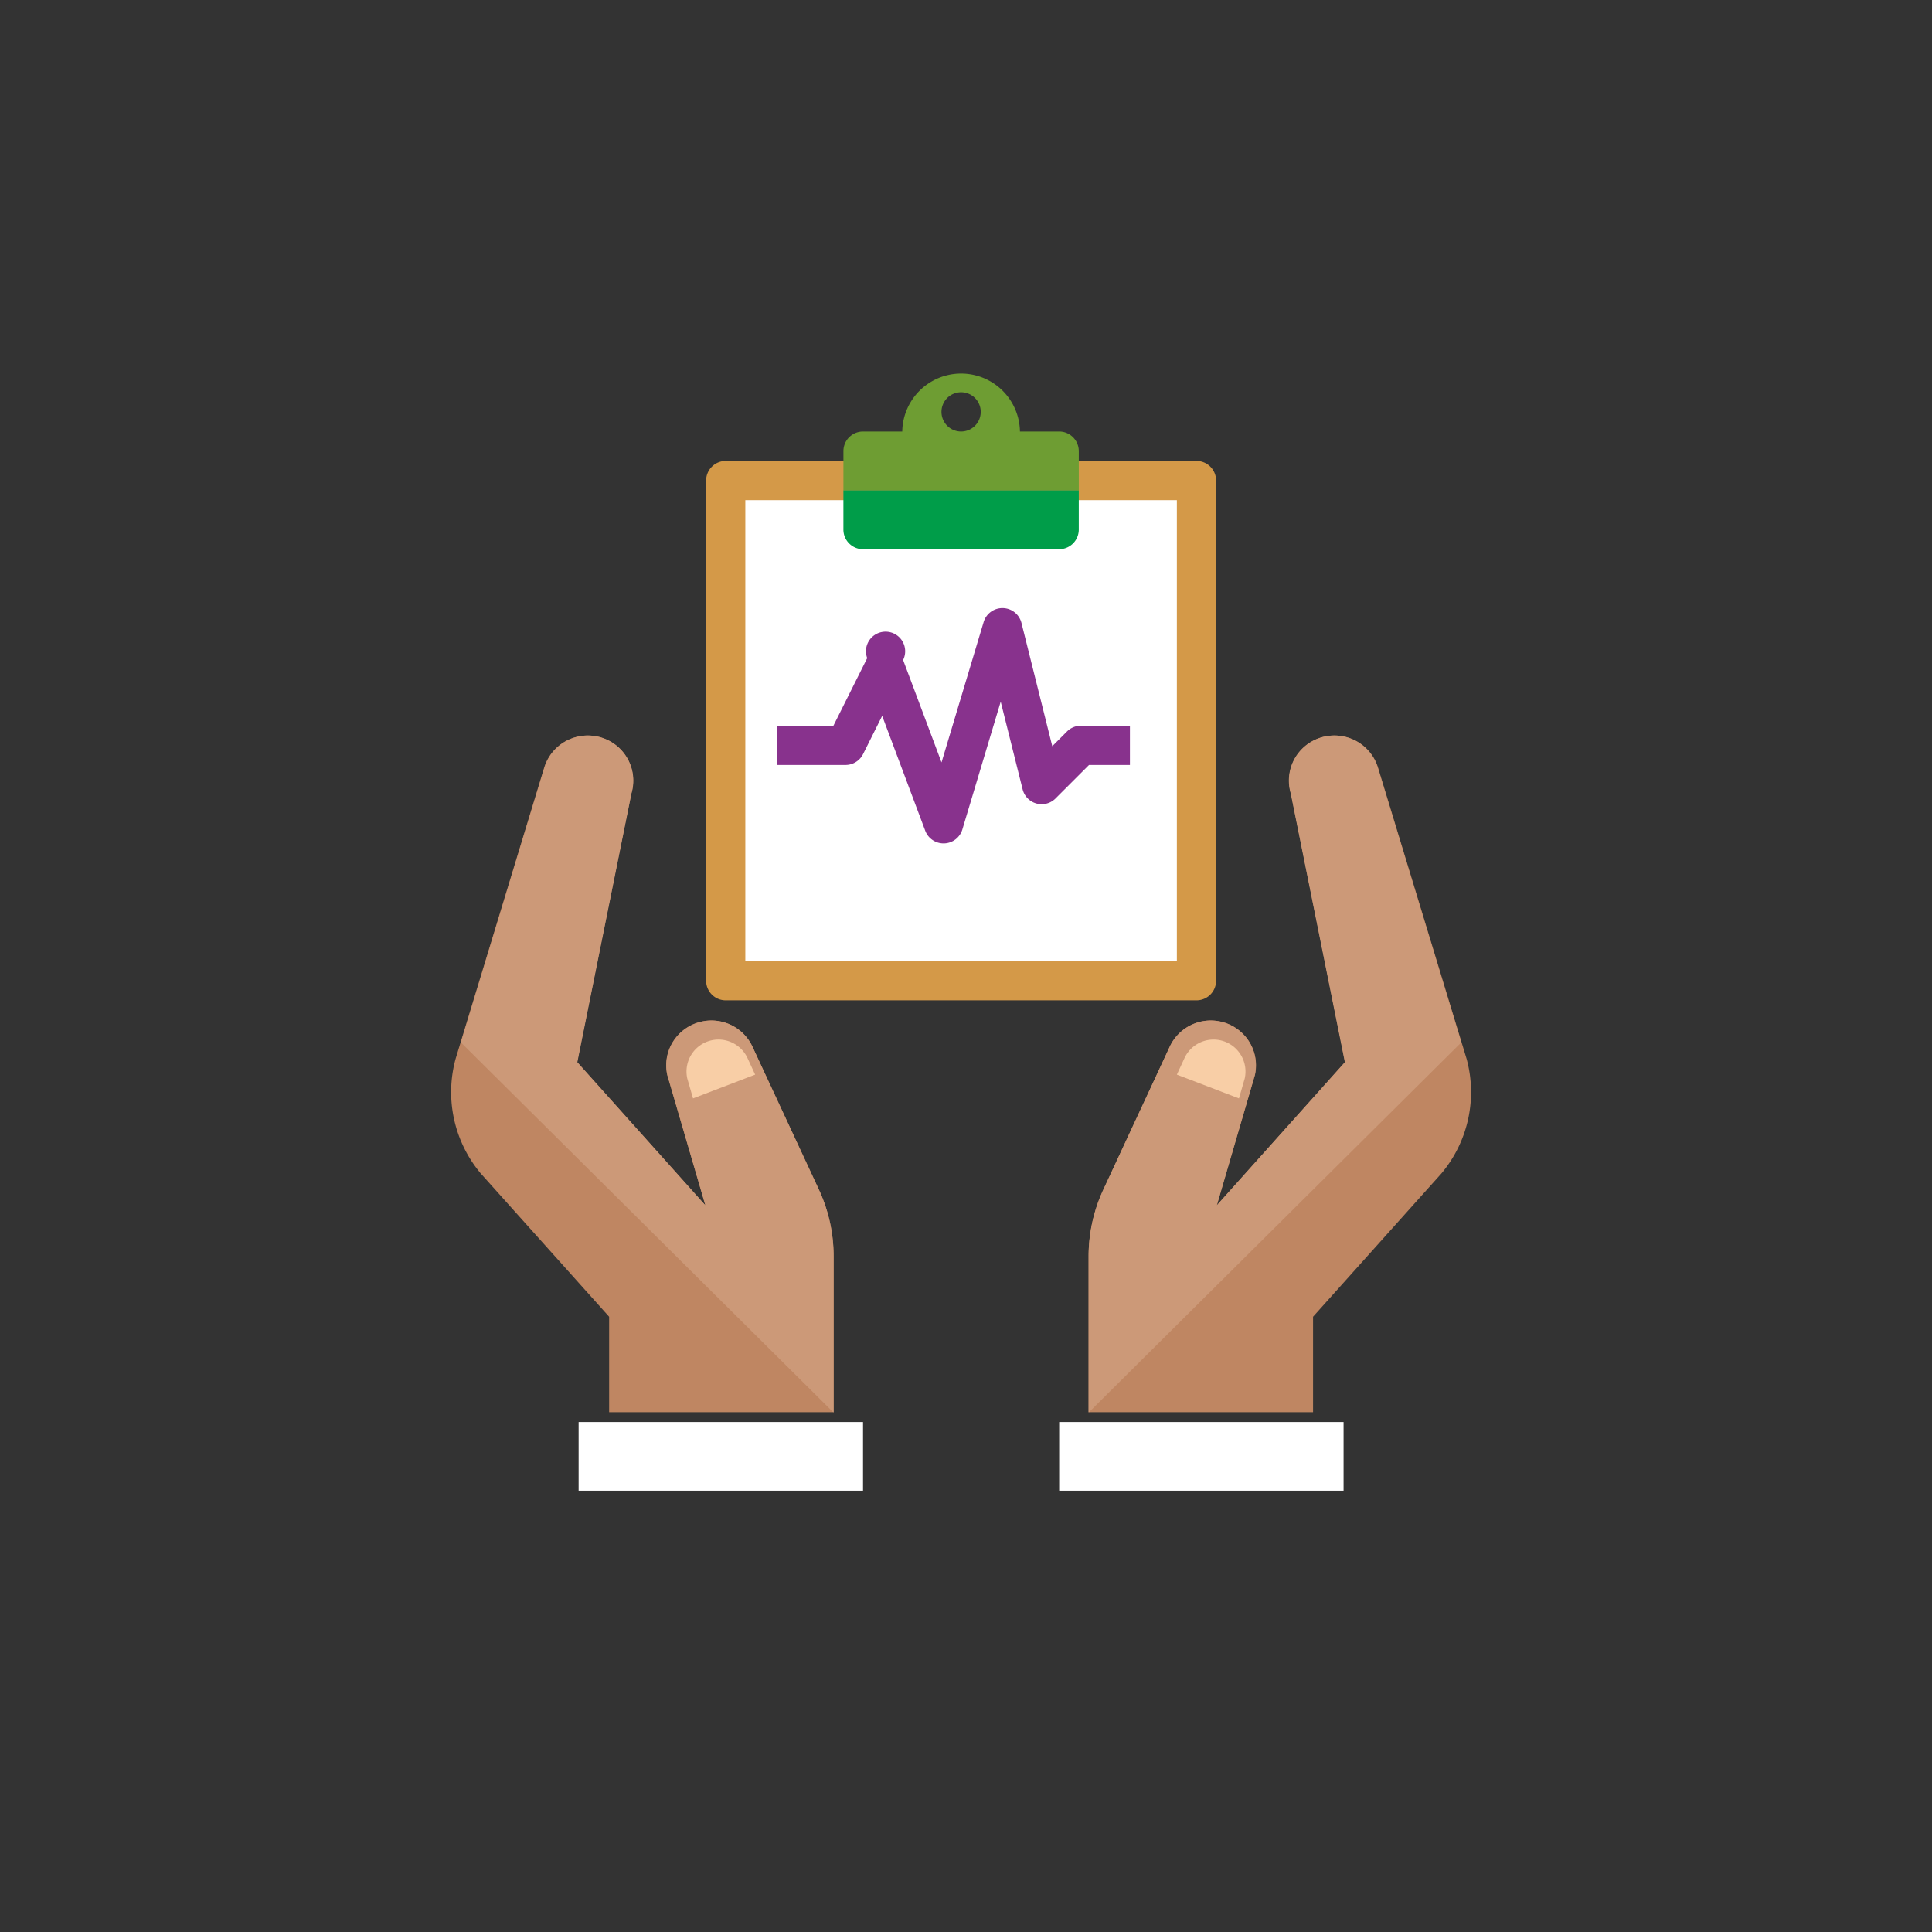
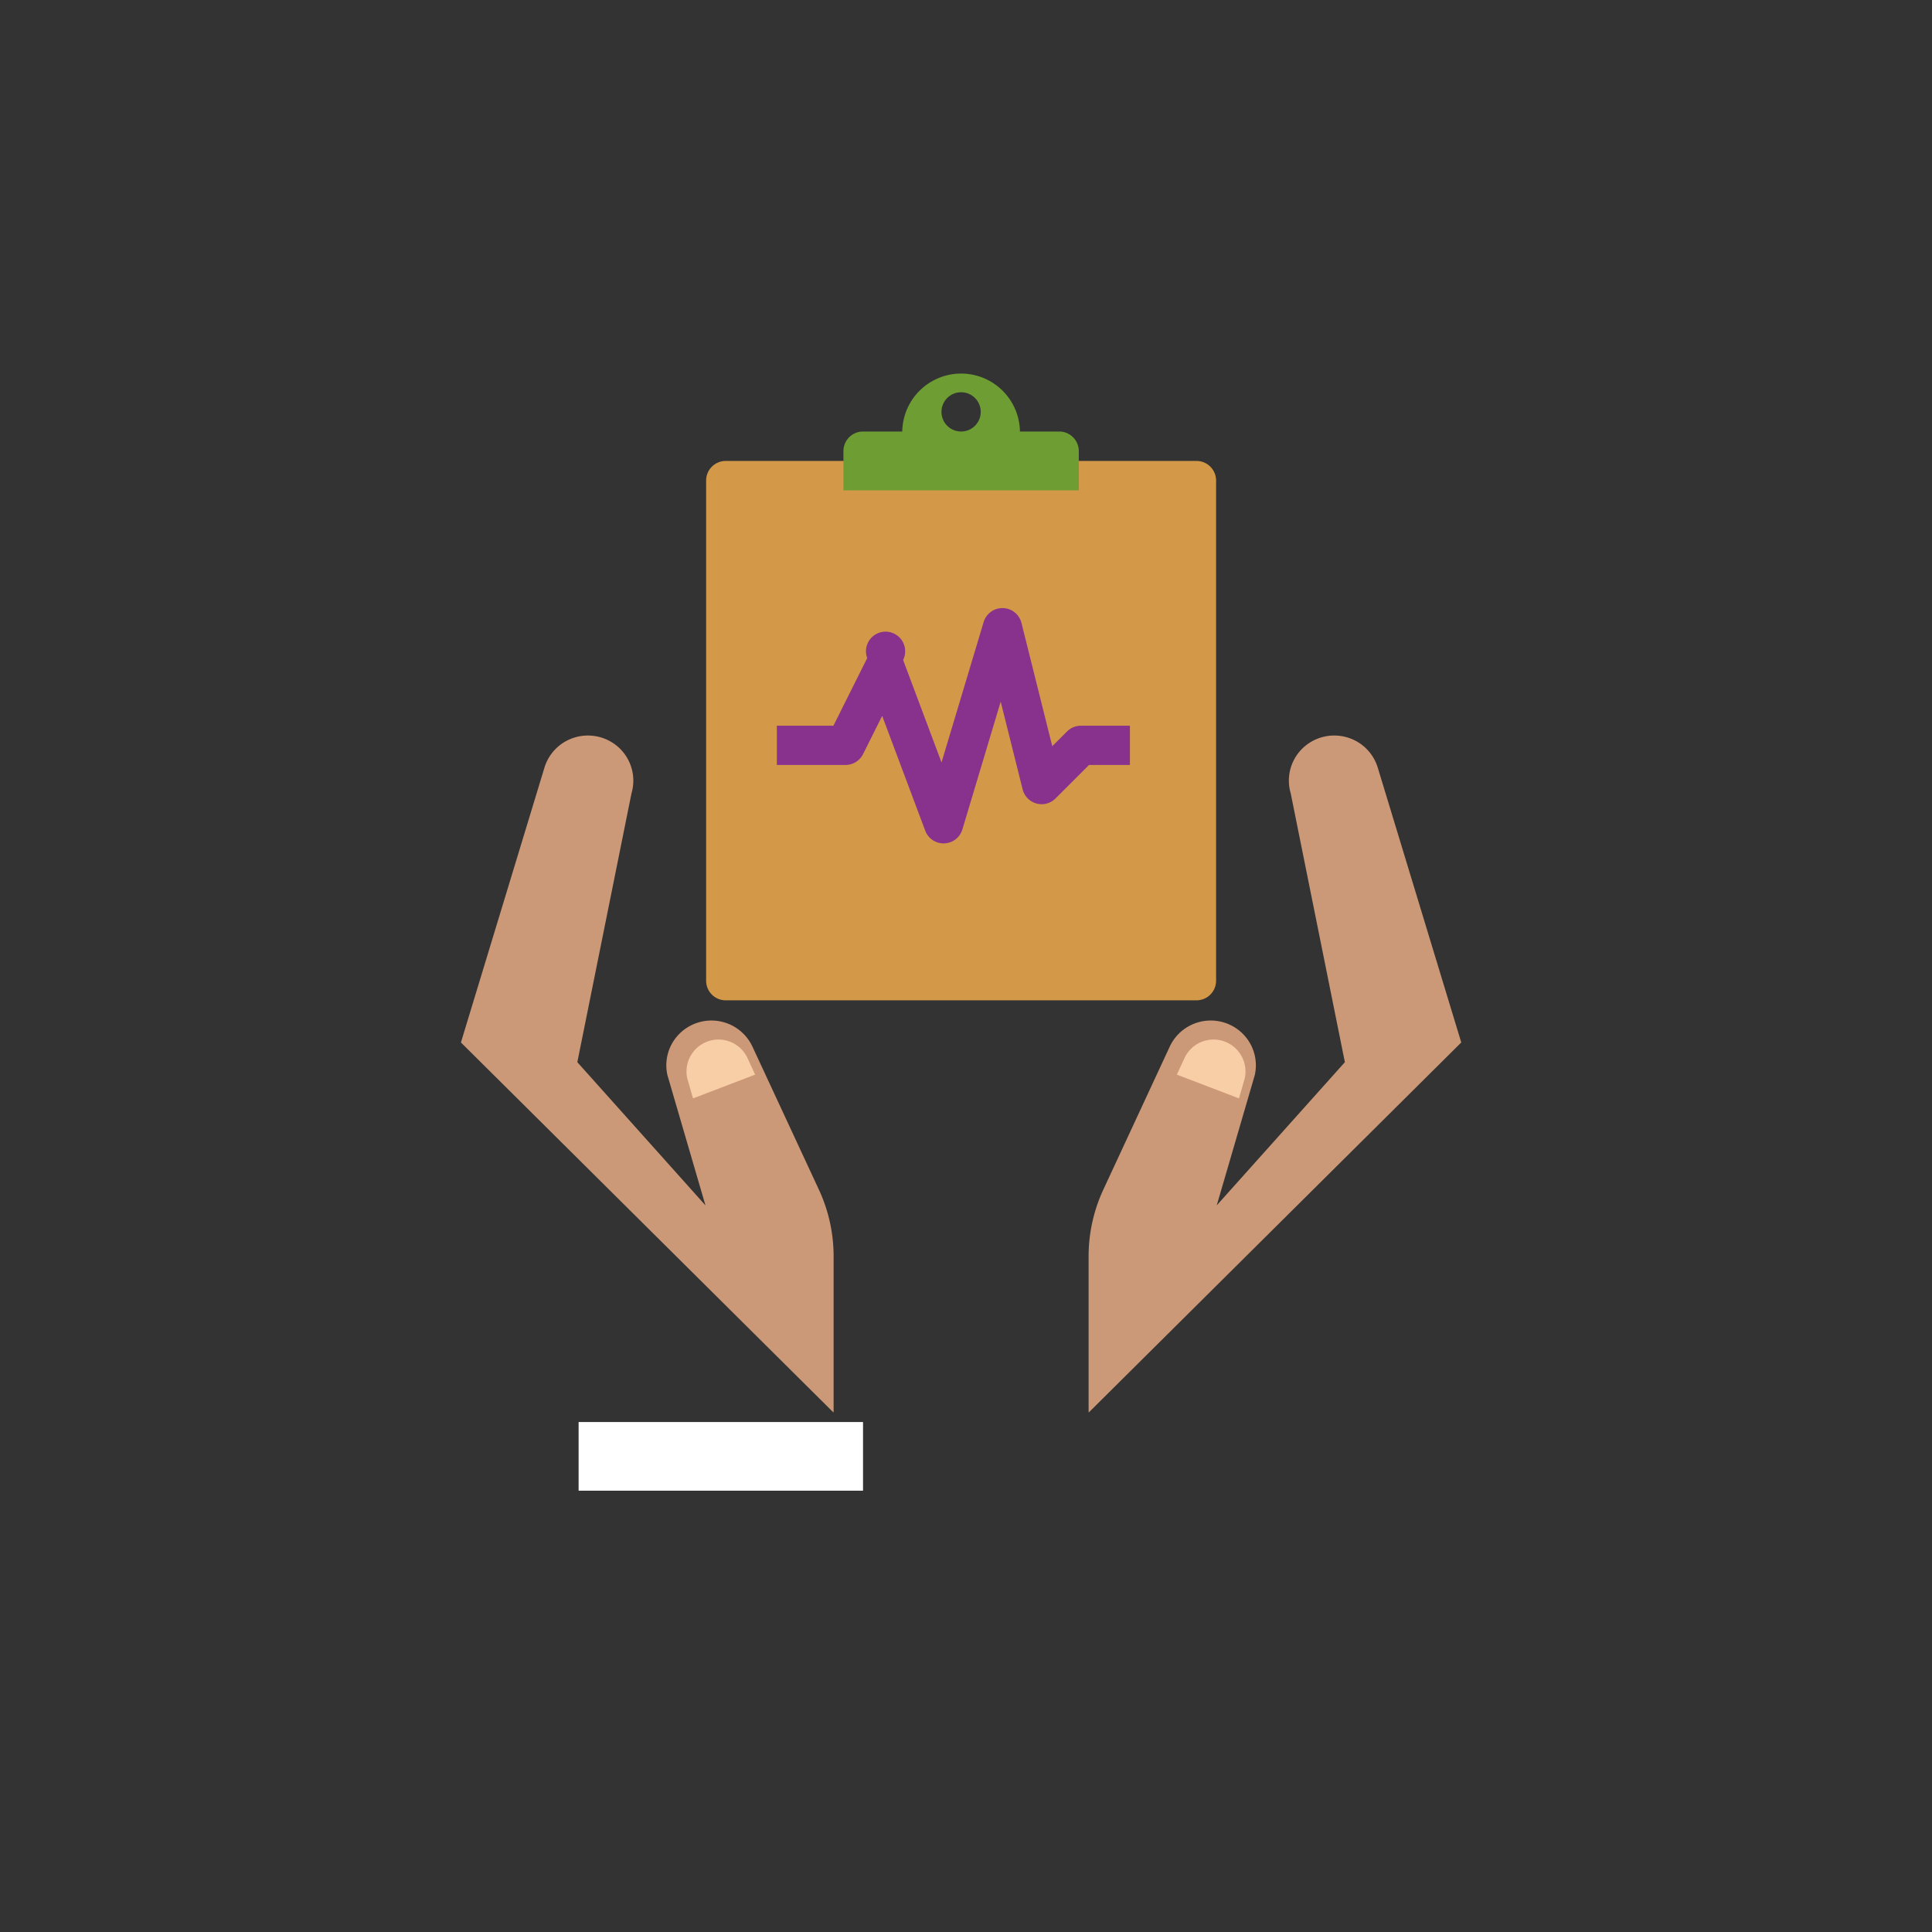
<svg xmlns="http://www.w3.org/2000/svg" width="137" height="137">
  <rect width="100%" height="100%" fill="#333333" stroke="none" />
  <g fill="none" fill-rule="evenodd">
    <path d="M86.234 34.076a1.39 1.39 0 0 0-1.391-1.39H51.462a1.39 1.39 0 0 0-1.39 1.39v35.467c0 .768.621 1.391 1.39 1.391h33.38a1.39 1.39 0 0 0 1.392-1.39V34.075z" fill="#D49948" />
-     <path fill="#FFF" d="M83.452 35.467h-30.6v32.685h30.6z" />
    <path d="M66.91 59.807a1.39 1.39 0 0 1-1.302-.903l-3.052-8.14-1.355 2.711c-.236.471-.718.769-1.245.769h-4.868v-2.782h4.01l2.396-4.795a1.39 1.39 0 1 1 2.547.134l2.723 7.263 2.987-9.956a1.392 1.392 0 0 1 2.682.063l2.185 8.743 1.045-1.045c.26-.26.615-.407.983-.407h3.478v2.782h-2.901l-2.374 2.374a1.39 1.39 0 0 1-2.334-.646l-1.554-6.217-2.718 9.061a1.39 1.39 0 0 1-1.285.99l-.048.001" fill="#88328D" />
    <path d="M68.152 30.599a1.391 1.391 0 1 1 .001-2.783 1.391 1.391 0 0 1 0 2.783m6.954 0h-2.782a4.173 4.173 0 0 0-8.345 0h-2.782c-.768 0-1.39.623-1.39 1.39v2.783h16.69V31.99c0-.768-.624-1.391-1.391-1.391" fill="#6E9D33" />
-     <path d="M59.807 34.772v2.781c0 .768.623 1.391 1.391 1.391h13.909a1.39 1.39 0 0 0 1.39-1.39v-2.782h-16.69z" fill="#009D49" />
    <g>
      <path fill="#FFF" d="M61.198 105.706H41.03v-4.868h20.168z" />
-       <path d="M43.194 100.142v-6.77L34.098 83.22a8.972 8.972 0 0 1-1.795-8.124l6.284-20.664a3.21 3.21 0 0 1 1.925-2.059 3.248 3.248 0 0 1 2.82.24 3.19 3.19 0 0 1 1.433 3.646L40.92 75.32l9.096 10.154-2.702-9.241a3.158 3.158 0 0 1 .444-2.424 3.202 3.202 0 0 1 2.054-1.381 3.208 3.208 0 0 1 3.536 1.783l4.718 10.142a11.217 11.217 0 0 1 1.046 4.727v11.061H43.194z" fill="#BF8662" />
-       <path fill="#FFF" d="M75.107 105.706h20.167v-4.868H75.107z" />
-       <path d="M93.11 100.142v-6.77l9.096-10.153a8.972 8.972 0 0 0 1.796-8.124L97.718 54.43a3.21 3.21 0 0 0-1.925-2.059 3.245 3.245 0 0 0-2.819.24 3.187 3.187 0 0 0-1.434 3.646l3.845 19.063-9.096 10.154 2.701-9.241a3.158 3.158 0 0 0-.443-2.424 3.202 3.202 0 0 0-2.055-1.381 3.208 3.208 0 0 0-3.536 1.783L78.24 84.354a11.217 11.217 0 0 0-1.046 4.727v11.061H93.11z" fill="#BF8662" />
      <path d="M97.697 54.431a3.208 3.208 0 0 0-1.922-2.059 3.241 3.241 0 0 0-2.817.24 3.19 3.19 0 0 0-1.432 3.646l3.84 19.063-9.086 10.154 2.698-9.241a3.16 3.16 0 0 0-.441-2.424 3.201 3.201 0 0 0-2.054-1.381 3.206 3.206 0 0 0-3.533 1.783L78.24 84.354a11.227 11.227 0 0 0-1.046 4.727v11.061h.028l26.398-26.22-5.922-19.49zM38.608 54.431a3.208 3.208 0 0 1 1.921-2.059 3.241 3.241 0 0 1 2.817.24 3.19 3.19 0 0 1 1.433 3.646l-3.84 19.063 9.086 10.154-2.699-9.241a3.16 3.16 0 0 1 .442-2.424 3.201 3.201 0 0 1 2.054-1.381 3.206 3.206 0 0 1 3.532 1.783l4.712 10.142a11.21 11.21 0 0 1 1.046 4.727v11.061h-.029l-26.398-26.22 5.923-19.49z" fill="#CC9978" />
      <path d="M49.048 74.746a2.265 2.265 0 0 0-.313 1.729l.409 1.413 4.404-1.685-.54-1.17a2.268 2.268 0 0 0-3.96-.287zM86.497 73.76a2.266 2.266 0 0 1 1.768 2.715l-.409 1.413-4.404-1.686.54-1.169a2.27 2.27 0 0 1 2.505-1.273" fill="#F8CEA6" />
    </g>
  </g>
</svg>